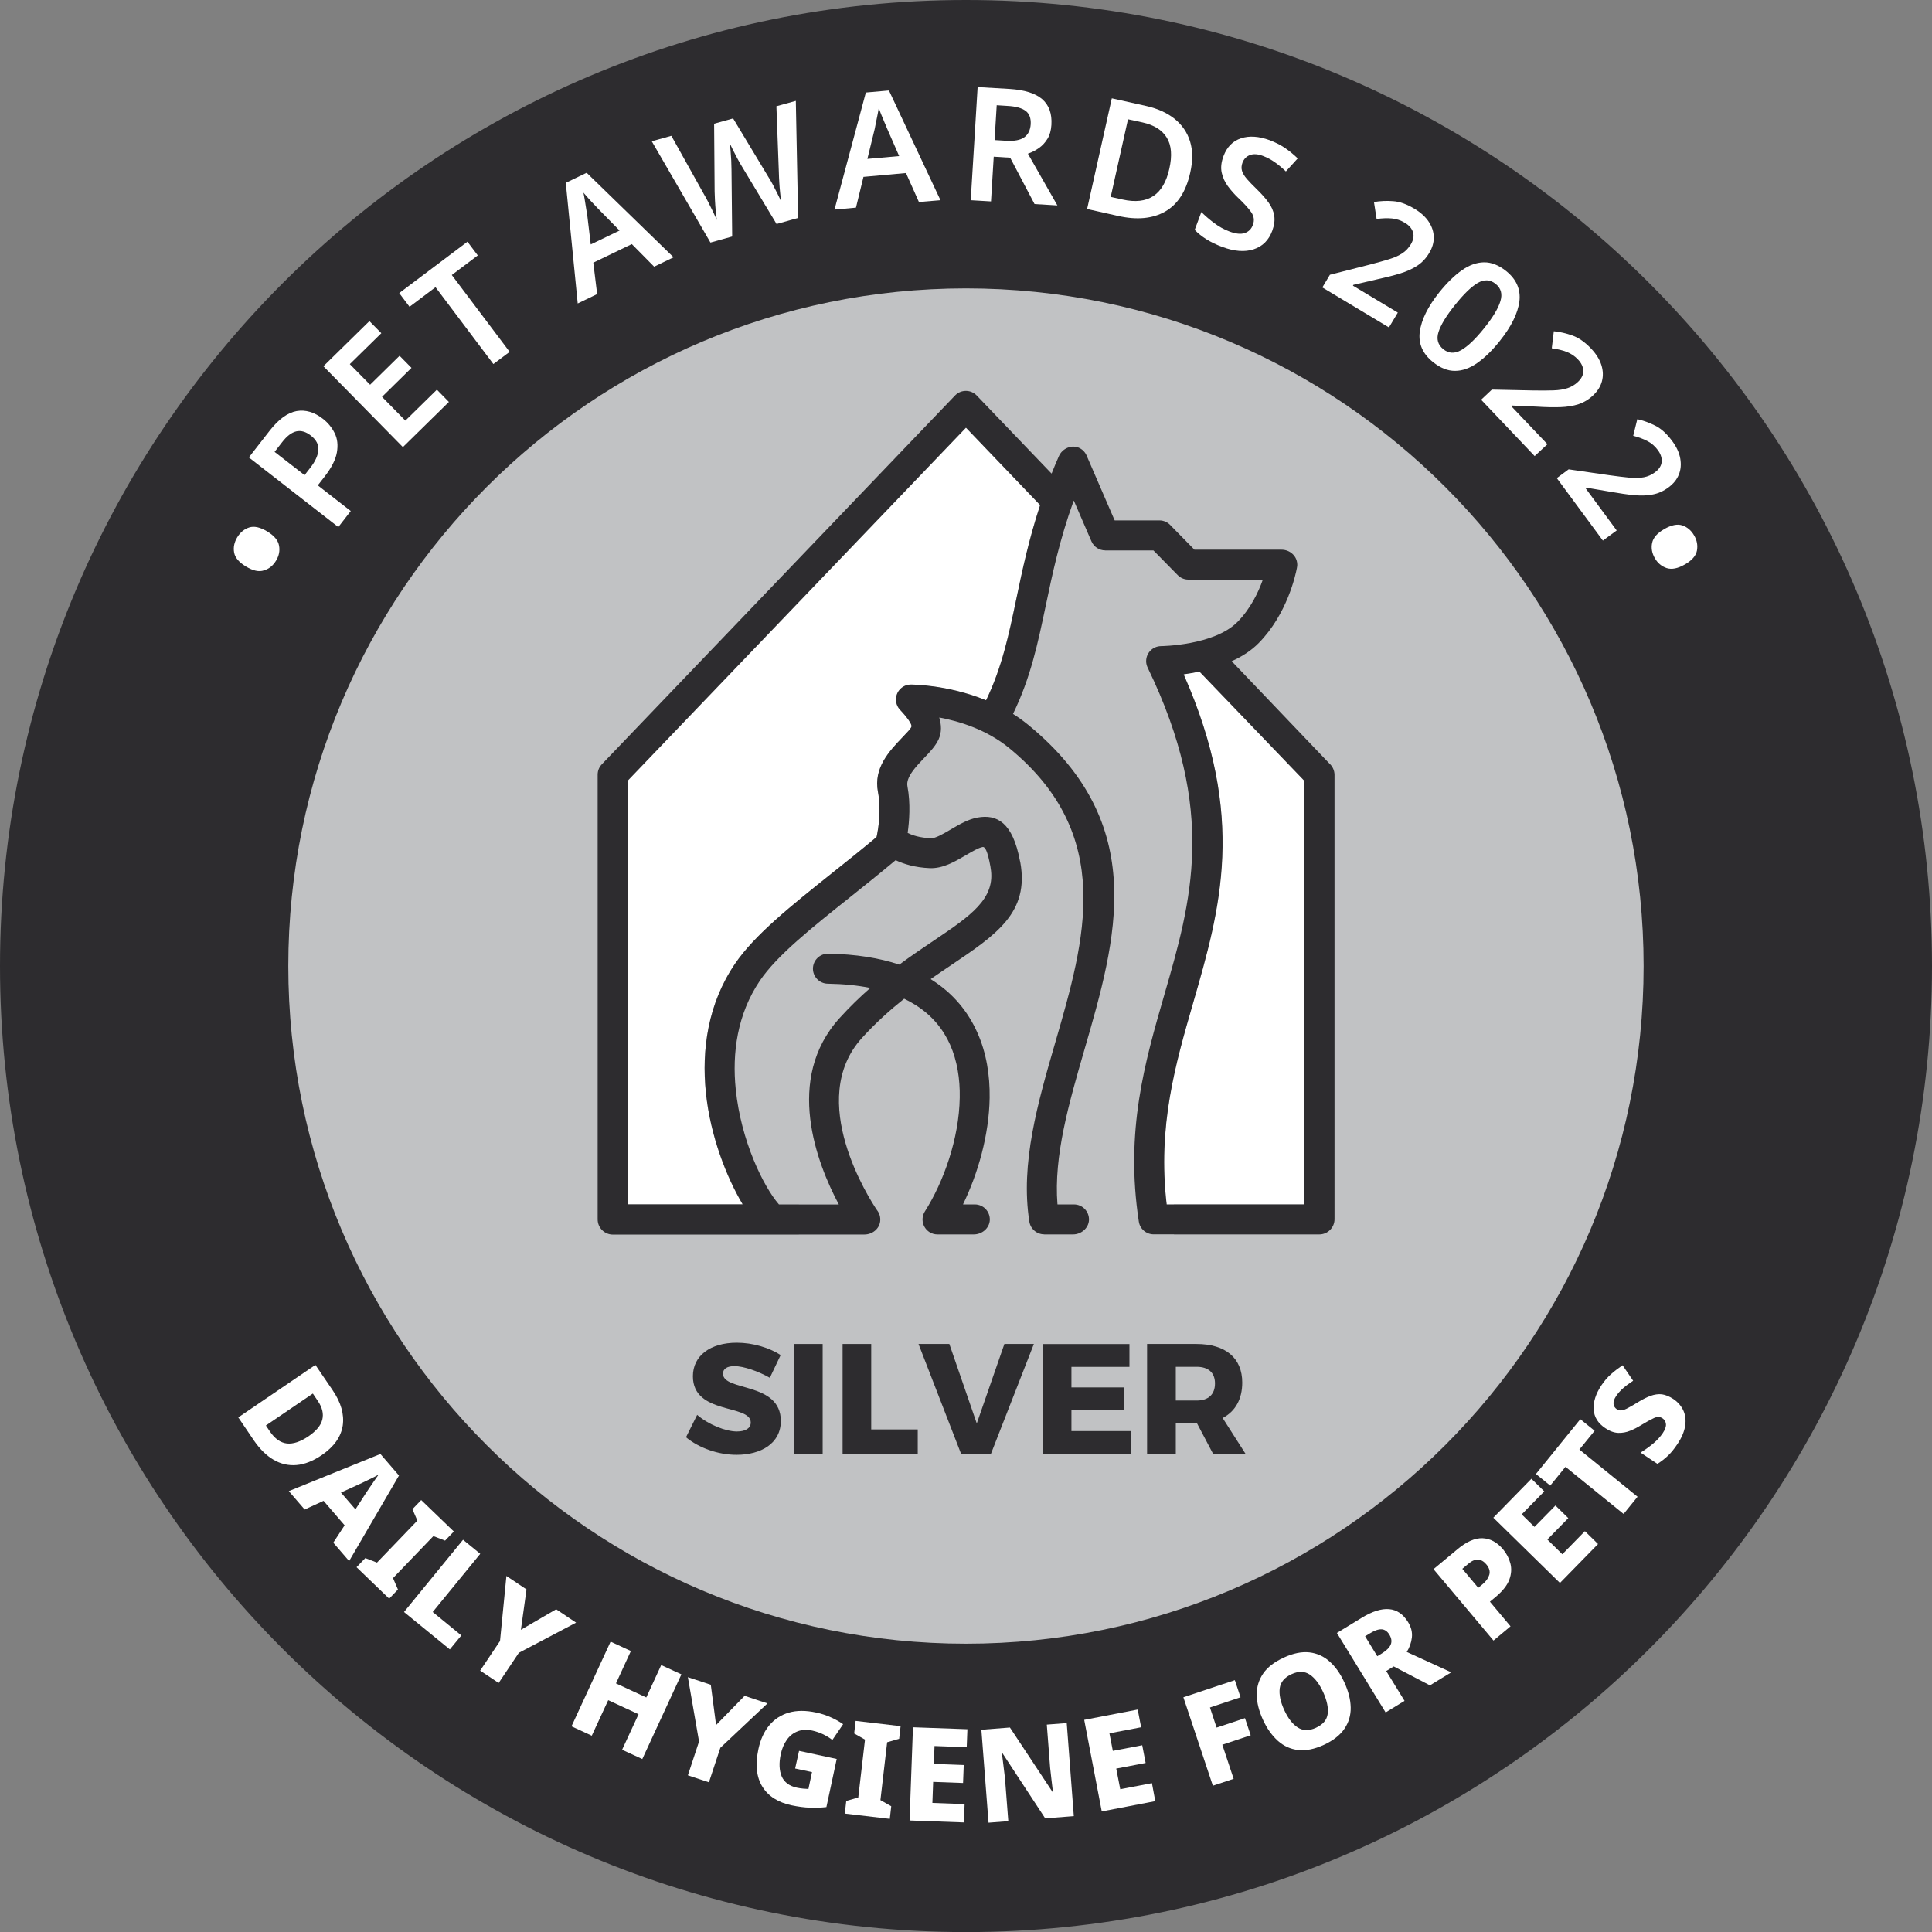
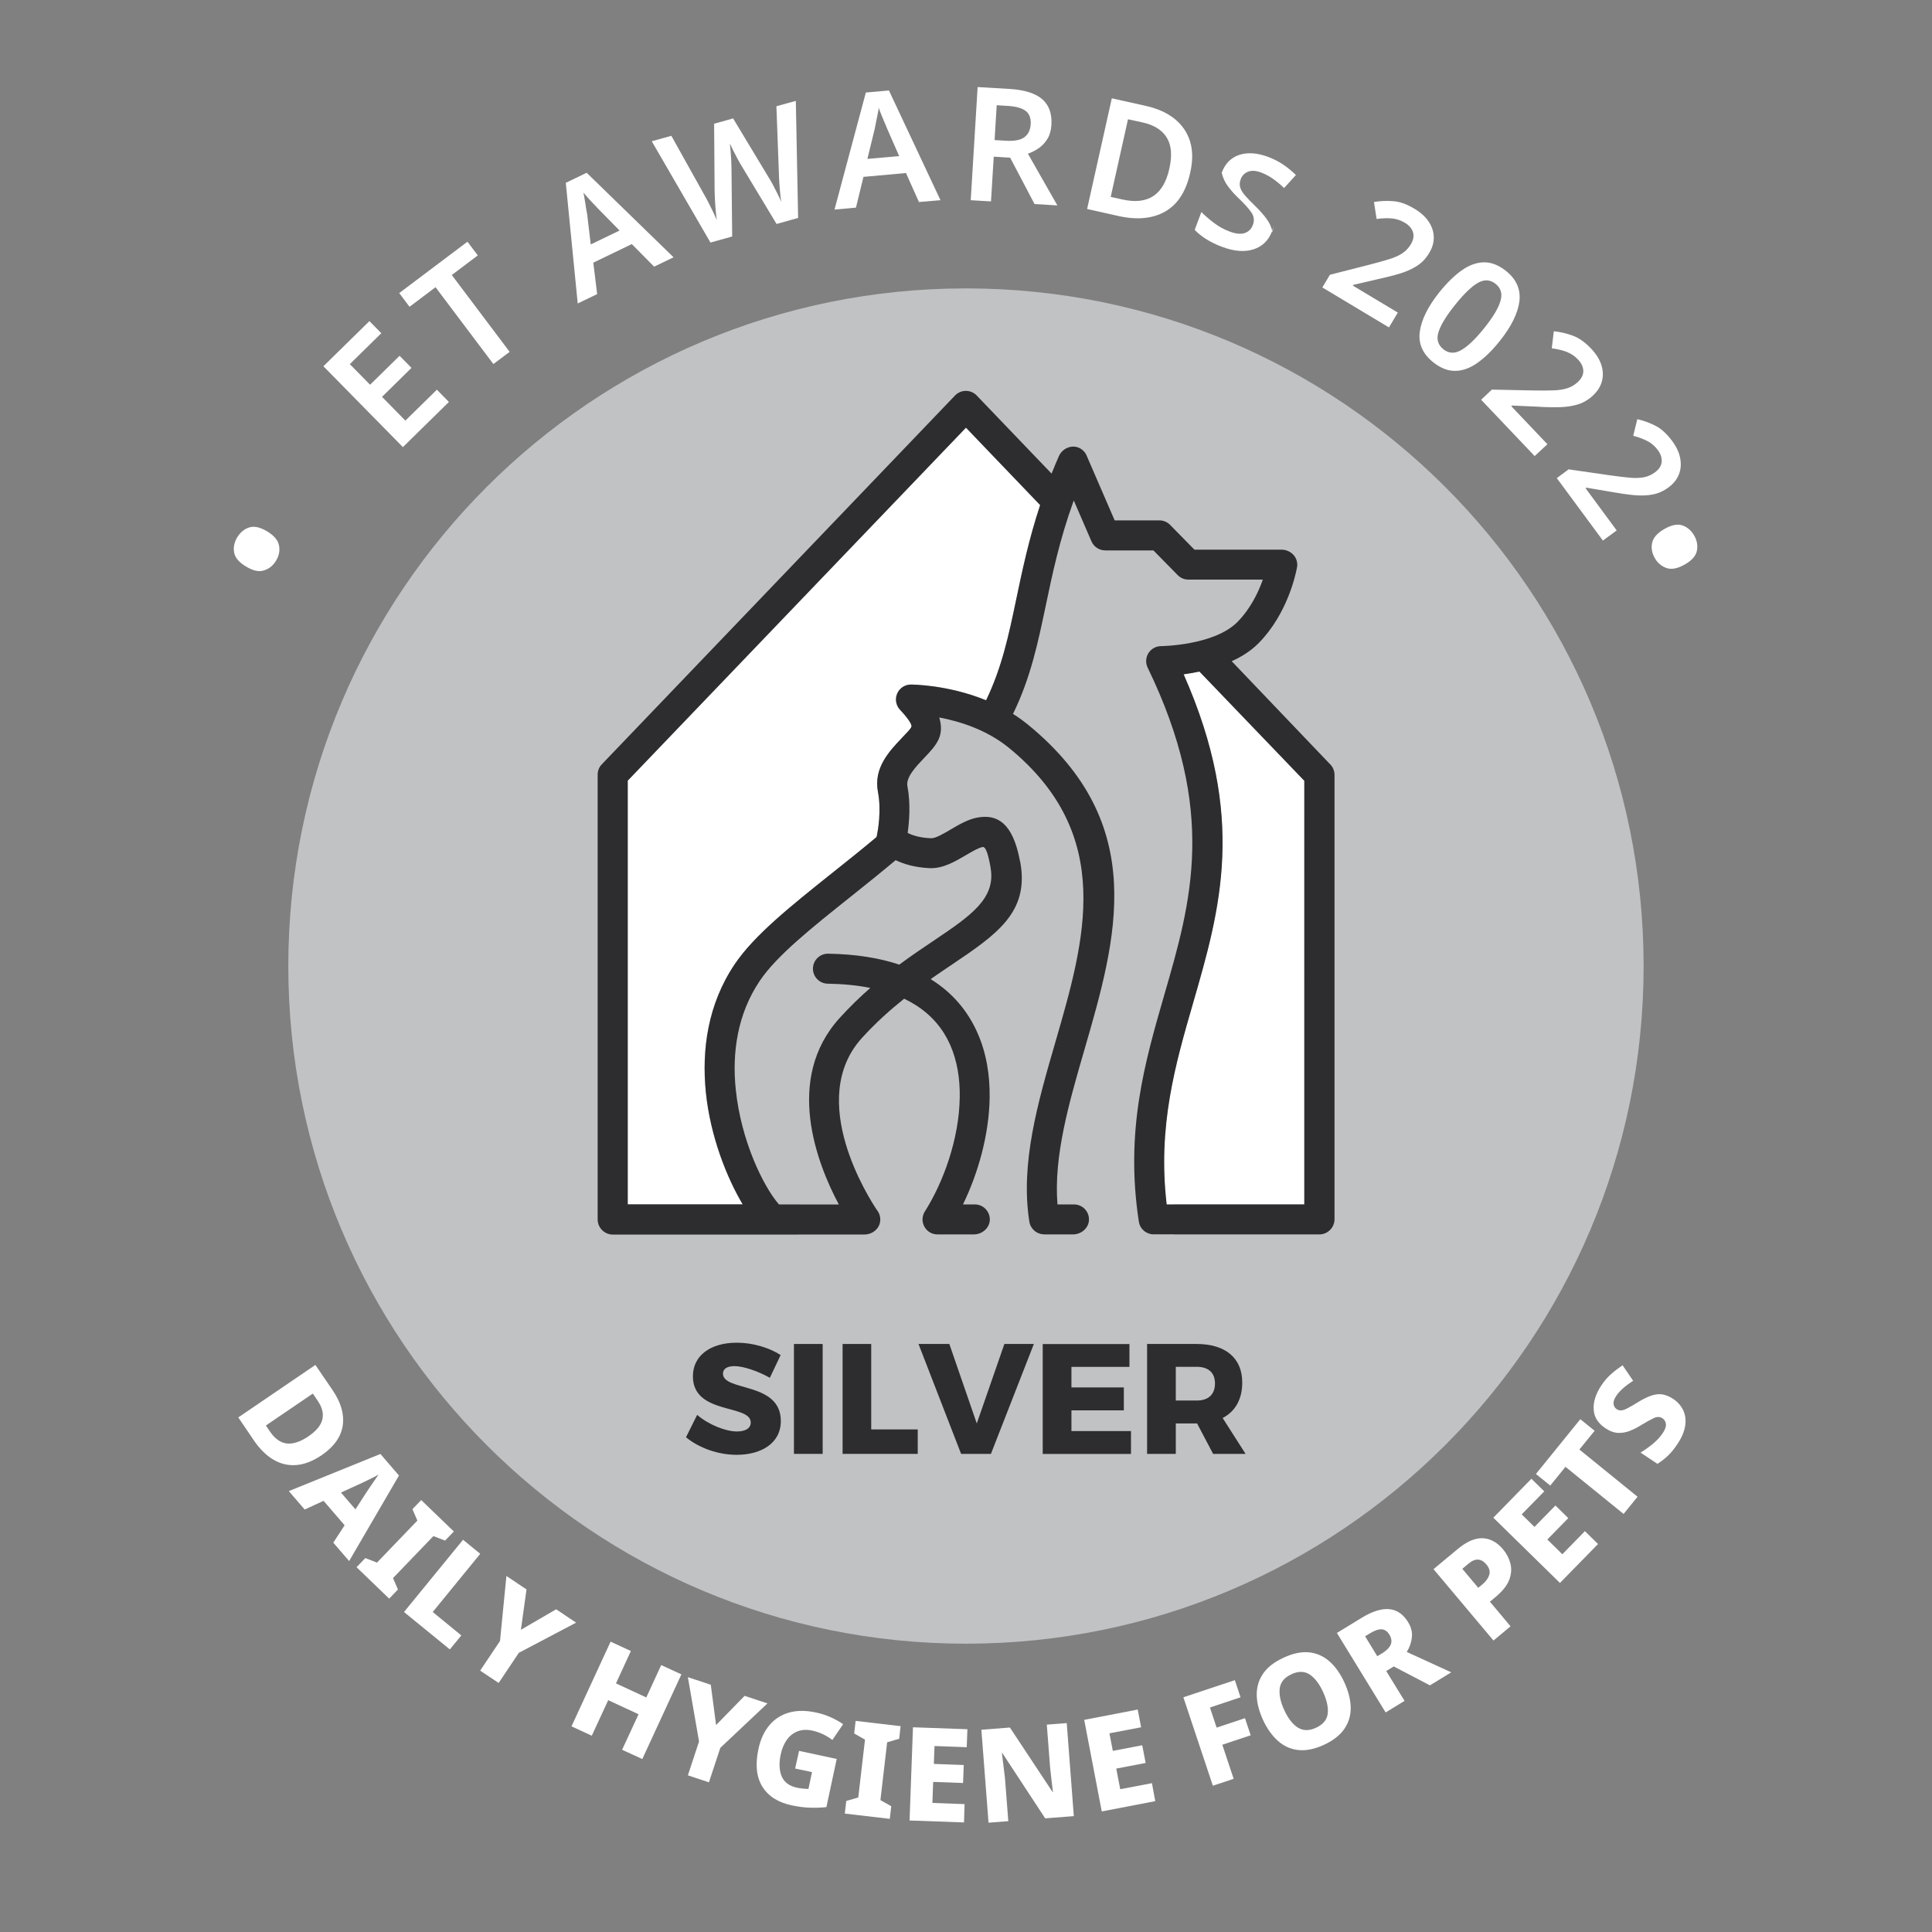
<svg xmlns="http://www.w3.org/2000/svg" id="Layer_1" x="0px" y="0px" viewBox="0 0 2267.7 2267.7" style="enable-background:new 0 0 2267.7 2267.7;" xml:space="preserve">
  <rect x="0" y="0" width="2267.7" height="2267.7" fill="#808080" stroke="none" />
  <style type="text/css"> .st0{fill:#2D2C2F;} .st1{fill:#C1C2C4;} .st2{fill:#FFFFFF;} </style>
  <g>
    <g>
      <g>
-         <path class="st0" d="M2267.7,1133.9c0,626.2-507.6,1133.9-1133.9,1133.9C507.6,2267.7,0,1760.1,0,1133.9S507.6,0,1133.8,0 C1760.1,0,2267.7,507.6,2267.7,1133.9" />
        <path class="st1" d="M1929.2,1133.9c0,439.3-356.1,795.4-795.4,795.4s-795.4-356.1-795.4-795.4s356.1-795.4,795.4-795.4 S1929.2,694.6,1929.2,1133.9" />
      </g>
      <g>
        <path class="st2" d="M288.8,665c-8.3-5-13-10.5-14-16.6c-1.1-6,0.2-12,3.7-17.8c3.5-5.7,8.1-9.6,14-11.5 c5.9-1.9,12.9-0.3,21.2,4.7c8.1,4.9,12.7,10.4,13.8,16.5c1.2,6.1,0,12.1-3.5,17.8c-3.5,5.8-8.3,9.7-14.2,11.4 C303.9,671.5,296.9,669.9,288.8,665z" />
      </g>
      <g>
-         <path class="st2" d="M316.4,505.7c10.6-13.6,21.2-21.3,31.7-23.2c10.5-1.8,20.8,1.2,30.8,9c6,4.6,10.6,10.3,13.9,16.9 c3.3,6.6,4.1,14.2,2.6,22.7c-1.5,8.5-6.3,17.9-14.3,28.2l-8.1,10.4l38.7,30.1l-14.6,18.8l-105-81.7L316.4,505.7z M331.1,519.1 l-8.8,11.3l35.2,27.3l6.6-8.5c6-7.6,9.1-14.6,9.6-21c0.5-6.3-2.5-12-8.9-17c-5.8-4.5-11.4-6.1-16.9-4.9 C342.3,507.6,336.7,511.8,331.1,519.1z" />
-       </g>
+         </g>
      <g>
        <path class="st2" d="M526.9,471.8l-54,53l-93.3-94.9l54-53l14,14.2l-37,36.3l23.8,24.2l34.6-34l14,14.2l-34.6,34l27.4,27.9 l37-36.3L526.9,471.8z" />
      </g>
      <g>
        <path class="st2" d="M598.2,413l-19.1,14.3l-67.9-90.2l-30.5,23L468.6,344l80.1-60.3l12.1,16.1l-30.5,23L598.2,413z" />
      </g>
      <g>
        <path class="st2" d="M767.8,313l-26.2-26.5l-45.2,21.8l4.5,36.9l-22.8,11l-14-141.6l24.5-11.8l102,99.2L767.8,313z M701.9,244.8 c-1.2-1.4-2.9-3.2-5.1-5.4c-2.2-2.3-4.4-4.6-6.6-7.1c-2.2-2.4-4-4.5-5.4-6.2c0.5,2.5,1.1,5.4,1.6,8.7c0.6,3.3,1.1,6.5,1.5,9.4 c0.5,3,0.8,5.2,1.2,6.7l4.3,36l33.8-16.3L701.9,244.8z" />
      </g>
      <g>
        <path class="st2" d="M934.1,118.4l2.7,137.4l-25.3,7.1L870.6,195c-1.4-2.2-3-5.1-4.9-8.6c-1.9-3.5-3.7-7-5.4-10.4 c-1.7-3.4-2.9-5.9-3.6-7.5c0.2,1.7,0.5,4.5,0.8,8.2c0.3,3.7,0.6,7.6,0.8,11.7c0.2,4.1,0.3,7.5,0.3,10.4l0.8,78.8l-25.5,7.1 l-68.9-118.9l23-6.4l38,68.1c1.7,2.9,3.5,6.2,5.4,9.9c1.9,3.7,3.7,7.4,5.5,11.1c1.8,3.7,3.3,6.9,4.5,9.7 c-0.5-3.1-0.9-6.7-1.3-10.9c-0.4-4.1-0.7-8.2-0.9-12.2c-0.2-4-0.3-7.4-0.4-10.3l-0.6-79.6l22.3-6.2l41.2,68.4 c1.6,2.4,3.3,5.4,5.3,9.1c1.9,3.7,3.8,7.3,5.6,10.9c1.8,3.6,3.3,6.8,4.4,9.6c-0.5-3.1-0.9-6.6-1.3-10.7c-0.4-4-0.8-8.1-1-12.3 c-0.3-4.2-0.4-7.9-0.5-11.3l-2.9-78L934.1,118.4z" />
      </g>
      <g>
        <path class="st2" d="M1078.6,237.1l-15.2-34l-49.9,4.5l-8.8,36.1l-25.2,2.3l36.8-137.4l27.1-2.4l60.5,128.8L1078.6,237.1z M1040.9,150.1c-0.6-1.7-1.6-4-2.9-6.9c-1.3-2.9-2.5-5.9-3.7-8.9c-1.2-3.1-2.2-5.6-2.8-7.7c-0.4,2.5-0.9,5.4-1.6,8.7 c-0.6,3.3-1.3,6.4-1.9,9.3c-0.6,2.9-1,5.1-1.3,6.7l-8.6,35.2l37.3-3.3L1040.9,150.1z" />
      </g>
      <g>
        <path class="st2" d="M1185.1,104.4c17.5,1.1,30.2,5.1,38.2,12c8,7,11.6,17,10.8,30.2c-0.4,6.4-1.9,11.9-4.6,16.3 c-2.7,4.4-6.1,8.1-10.1,10.9c-4,2.8-8.3,5-12.9,6.6l34.6,60.7l-26.8-1.6l-28.6-54.4l-19.3-1.2l-3.2,52.5l-23.8-1.4l8.1-132.8 L1185.1,104.4z M1182.4,124.3l-12.5-0.8l-2.5,40.9l13.2,0.8c9.8,0.6,17-0.7,21.6-4c4.6-3.3,7.1-8.4,7.6-15.3 c0.4-7.2-1.6-12.5-6-15.8C1199.3,126.8,1192.2,124.8,1182.4,124.3z" />
      </g>
      <g>
        <path class="st2" d="M1397,202.8c-4.9,22-14.7,37.1-29.4,45.5c-14.7,8.4-33.1,10.1-55,5.2l-36.6-8.2l29-129.9l40.4,9 c13.3,3,24.4,8,33.2,15c8.8,7.1,14.9,15.9,18.2,26.5C1400.1,176.6,1400.2,188.9,1397,202.8z M1372.5,198.1 c3.5-15.5,2.5-27.7-3-36.6c-5.5-8.9-14.9-14.8-28.4-17.8L1324,140l-20.3,91.1l14,3.1C1347.4,240.8,1365.7,228.8,1372.5,198.1z" />
      </g>
      <g>
-         <path class="st2" d="M1493.3,270.9c-4.1,11.1-11.4,18.3-21.8,21.7c-10.4,3.4-22.7,2.5-36.9-2.8c-13.7-5.1-24.5-11.8-32.3-20 l7.8-20.9c4.4,4.3,9.3,8.6,14.9,12.8s11.6,7.6,18.1,10c7.4,2.8,13.5,3.4,18,1.8c4.6-1.6,7.8-4.8,9.5-9.6c2-5.2,1.3-10.2-2-14.9 c-3.3-4.7-8.5-10.4-15.7-17.2c-4.3-4.1-8.2-8.6-11.7-13.3c-3.5-4.8-5.9-10-7.2-15.8c-1.3-5.8-0.6-12.3,2.1-19.5 c4-10.7,10.9-17.7,20.6-20.9c9.7-3.2,20.9-2.4,33.5,2.2c6.6,2.5,12.6,5.5,17.8,9c5.2,3.5,10.3,7.7,15.2,12.4l-13.9,15.3 c-4.4-4.2-8.7-7.8-13-10.8c-4.2-3-8.9-5.5-13.9-7.4c-6.1-2.3-11.2-2.6-15.3-1c-4.2,1.6-7,4.5-8.7,8.8c-1.3,3.5-1.5,6.7-0.6,9.7 c0.9,3,2.8,6.1,5.7,9.5c2.9,3.3,6.8,7.4,11.7,12.1c5.5,5.4,10.1,10.5,13.7,15.5c3.6,4.9,5.8,10.1,6.7,15.4 C1496.5,258.5,1495.7,264.4,1493.3,270.9z" />
+         <path class="st2" d="M1493.3,270.9c-4.1,11.1-11.4,18.3-21.8,21.7c-10.4,3.4-22.7,2.5-36.9-2.8c-13.7-5.1-24.5-11.8-32.3-20 l7.8-20.9c4.4,4.3,9.3,8.6,14.9,12.8s11.6,7.6,18.1,10c7.4,2.8,13.5,3.4,18,1.8c4.6-1.6,7.8-4.8,9.5-9.6c2-5.2,1.3-10.2-2-14.9 c-3.3-4.7-8.5-10.4-15.7-17.2c-4.3-4.1-8.2-8.6-11.7-13.3c-3.5-4.8-5.9-10-7.2-15.8c4-10.7,10.9-17.7,20.6-20.9c9.7-3.2,20.9-2.4,33.5,2.2c6.6,2.5,12.6,5.5,17.8,9c5.2,3.5,10.3,7.7,15.2,12.4l-13.9,15.3 c-4.4-4.2-8.7-7.8-13-10.8c-4.2-3-8.9-5.5-13.9-7.4c-6.1-2.3-11.2-2.6-15.3-1c-4.2,1.6-7,4.5-8.7,8.8c-1.3,3.5-1.5,6.7-0.6,9.7 c0.9,3,2.8,6.1,5.7,9.5c2.9,3.3,6.8,7.4,11.7,12.1c5.5,5.4,10.1,10.5,13.7,15.5c3.6,4.9,5.8,10.1,6.7,15.4 C1496.5,258.5,1495.7,264.4,1493.3,270.9z" />
      </g>
      <g>
        <path class="st2" d="M1630.3,384.3l-78.2-46.9l8.9-14.9l46.7-11.9c9.3-2.4,17-4.6,23.2-6.5c6.2-1.9,11.2-4.2,15.2-6.9 c4-2.6,7.2-6.1,9.8-10.3c3.1-5.2,4-10,2.6-14.4c-1.4-4.4-4.6-8.1-9.5-11c-4.8-2.9-9.9-4.6-15.2-5.1c-5.3-0.5-11.3-0.3-18,0.6 l-3.1-19.9c7.1-1.2,14.6-1.6,22.4-1c7.8,0.5,16.2,3.5,25.3,9c7.3,4.4,12.9,9.5,16.7,15.3c3.8,5.8,5.7,11.8,5.8,18.1 c0.1,6.3-1.7,12.4-5.4,18.5c-3.7,6.2-8.3,11.1-13.9,14.8c-5.6,3.7-12.2,6.7-19.9,9.1c-7.7,2.4-16.6,4.6-26.6,6.8l-28.5,6.6 l-0.6,1l52.7,31.6L1630.3,384.3z" />
      </g>
      <g>
        <path class="st2" d="M1760.4,400.2c-8.9,11.2-17.8,19.8-26.5,25.9c-8.7,6.1-17.4,9.2-26,9.2c-8.7,0.1-17.3-3.4-25.9-10.3 c-12.2-9.8-17.4-21.7-15.5-35.7c1.9-14,9.5-29.4,22.8-46.1c9-11.2,17.9-19.9,26.6-26c8.7-6.1,17.4-9.2,26-9.3 c8.6-0.1,17.2,3.3,25.9,10.2c12.1,9.7,17.3,21.6,15.6,35.7C1781.5,367.9,1773.9,383.3,1760.4,400.2z M1707.8,358 c-10.2,12.7-16.6,23.2-19.3,31.6c-2.7,8.4-0.8,15.1,5.6,20.3c6.3,5.1,13.3,5.4,20.9,1.1c7.7-4.3,16.6-12.8,26.9-25.6 c10.3-12.8,16.7-23.4,19.2-31.9c2.6-8.5,0.7-15.2-5.6-20.3c-6.4-5.1-13.4-5.5-21-1.1C1726.9,336.6,1718,345.2,1707.8,358z" />
      </g>
      <g>
        <path class="st2" d="M1801.3,535.3l-62.8-66.1l12.6-11.9l48.2,1c9.6,0.2,17.6,0.1,24.1-0.1c6.5-0.2,12-1.1,16.5-2.6 c4.5-1.5,8.6-3.9,12.2-7.3c4.4-4.2,6.5-8.6,6.3-13.2c-0.2-4.6-2.3-9-6.2-13.1c-3.8-4.1-8.3-7-13.3-9c-5-1.9-10.8-3.3-17.5-4.2 l2.4-20c7.2,0.7,14.5,2.4,21.8,5c7.4,2.6,14.7,7.7,22,15.4c5.9,6.2,9.9,12.6,12,19.2c2.1,6.6,2.3,12.9,0.7,19 c-1.6,6.1-5,11.5-10.1,16.4c-5.2,5-11,8.5-17.3,10.6c-6.3,2.1-13.6,3.2-21.6,3.5c-8.1,0.2-17.2,0.1-27.4-0.6l-29.2-1.3l-0.8,0.8 l42.4,44.6L1801.3,535.3z" />
      </g>
      <g>
        <path class="st2" d="M1881.4,634.5l-54.1-73.3l13.9-10.3l47.7,6.9c9.5,1.3,17.4,2.3,23.9,2.9c6.4,0.6,12,0.4,16.7-0.5 c4.7-0.9,9-2.8,13-5.8c4.9-3.6,7.5-7.7,7.9-12.3c0.4-4.6-1.1-9.2-4.5-13.8c-3.3-4.5-7.3-8-12.1-10.5c-4.7-2.5-10.3-4.6-16.8-6.3 l4.8-19.5c7,1.6,14.1,4.1,21,7.6c7,3.5,13.6,9.5,19.9,18c5.1,6.9,8.3,13.7,9.5,20.6c1.2,6.8,0.7,13.1-1.7,18.9 c-2.3,5.8-6.4,10.8-12.1,15c-5.8,4.3-12,7.1-18.5,8.3c-6.5,1.3-13.8,1.5-21.9,0.8c-8.1-0.8-17.1-2.1-27.1-3.9l-28.9-4.9l-0.9,0.7 l36.5,49.5L1881.4,634.5z" />
      </g>
      <g>
        <path class="st2" d="M1953.4,621c8.4-4.8,15.5-6.3,21.3-4.3c5.8,2,10.4,5.9,13.8,11.8c3.4,5.8,4.4,11.7,3.3,17.8 c-1.2,6.1-5.9,11.5-14.3,16.3c-8.2,4.7-15.2,6.1-21.2,4.2c-5.9-2-10.6-5.8-13.9-11.6c-3.4-5.9-4.5-11.9-3.2-18 C1940.5,631.1,1945.2,625.7,1953.4,621z" />
      </g>
      <g>
        <path class="st2" d="M1134,502.1c-0.1-0.1-0.2-0.1-0.2,0L736.9,916.3c0,0,0,0.1,0,0.1v497.1c0,0.1,0.1,0.2,0.2,0.2h134.4 c0.1,0,0.2-0.1,0.1-0.2c-18.6-31.4-37.8-79.5-43.1-131.3c-5.1-49.8,2.2-103.6,34.1-150.7c23-34,66.2-68.4,113.4-106.1 c17.4-13.9,35.4-28.2,52.8-42.8c0.1-0.7,0.3-1.3,0.5-2c1.2-5.8,5.4-29.2,1.2-51c-5.4-28.2,13.4-47.9,28.7-64 c5-5.2,9.5-10,10.5-12.2c2-4.4-13.1-20.1-13.2-20.1c-6.7-7-6.4-18.2,0.6-24.9c3.4-3.2,7.8-4.8,12.1-4.8v0 c0.2,0,42.5-0.2,88.1,18.4c0.1,0,0.2,0,0.2-0.1c18.6-38.6,26.6-76.7,35.4-118.8c7-33.4,14.5-69.3,28-110.1c0-0.1,0-0.1,0-0.2 L1134,502.1z M1530.8,916.3l-123.1-128.2c0,0-0.1,0-0.1,0l0,0c-6.5,1.4-12.7,2.5-18.3,3.2c-0.1,0-0.2,0.1-0.1,0.2 c74.1,167.5,43,275.3,11.1,385.4c-20.8,71.8-41.8,144.7-31.1,236.6c0,0.1,0.1,0.1,0.2,0.1h8.3v-0.1h152.8c0.1,0,0.2-0.1,0.2-0.2 V916.4C1530.9,916.4,1530.9,916.3,1530.8,916.3" />
        <path class="st0" d="M1560.4,896.2l-116.3-121.8l1.6,1.7c11.8-5.3,22.9-12.3,31.8-21.4c33.4-34,43.2-80,44.7-87.8 c0.4-1.7,0.6-3.5,0.4-5.3c-0.6-9.4-8.9-16.4-18.3-16.4h-102.3c0,0-0.1,0-0.1-0.1l-27.5-28c-3.2-3.8-8.1-6.3-13.5-6.3h-52.4 c-0.1,0-0.1,0-0.2-0.1l-32.5-75.1c-1.5-4-4.4-7.4-8.3-9.5c-9.2-4.8-20.6,0-24.7,9.5c-3,6.8-5.8,13.5-8.4,20.1 c0,0.1-0.2,0.1-0.3,0l-87.7-91.5c-6.7-7-17.9-7.2-24.9-0.5c-0.2,0.2-0.3,0.3-0.5,0.5L706.4,897.1c-3.3,3.4-4.9,7.8-4.9,12.2h0 v521.9c0,9.9,8,17.9,17.9,17.9h218.2v-0.1h77.1c9,0,17.3-6.4,18.4-15.4c0.6-5.1-0.9-9.7-3.8-13.3c-8.3-12.3-84-129.1-17.4-202.2 c16.2-17.8,32.9-32.7,49.3-45.8c0,0,0.1,0,0.2,0c4.8,2.3,9.3,4.8,13.5,7.5c19.3,12.2,32.2,28.3,40.3,46.4 c8.3,18.8,11.7,40.1,11.3,62c-0.7,48.6-19.2,99.5-40.9,133.7c-5.2,8.2-2.8,19.1,5.4,24.3c2.9,1.9,6.2,2.7,9.4,2.7v0h42.6 c9.6,0,18.3-7.2,18.8-16.8c0.4-10.1-7.6-18.4-17.6-18.4h-13.6c-0.1,0-0.2-0.1-0.2-0.2c17.5-36.1,30.5-81.1,31.2-124.8 c0.4-26.6-3.8-52.9-14.4-76.6c-10.8-24.4-28.1-45.9-53.5-62l-1.3-0.9c8.1-5.7,16-11,23.6-16.1c54.1-36.4,92.1-62.1,81.6-120.9 c-0.1-0.6-0.2-1.1-0.4-1.6c-8.5-45.3-27-55.1-49.8-51c-11,2-21.1,7.9-31.3,13.9c-9,5.3-18.1,10.6-23.3,10.4 c-13.1-0.5-22-3.5-27.3-6.2c-0.1,0-0.1-0.1-0.1-0.2c1.8-12.8,3.6-34.2-0.3-54.7c-2-10.4,9.9-22.9,19.6-33.1 c7.1-7.4,13.4-14.1,17-21.9c3.8-8.3,3.3-17.1,0.8-25.4c0-0.1,0.1-0.2,0.2-0.2c23.5,4.4,55.4,14.2,81.8,35.8 c124.7,102.2,89.1,224.9,54.4,344.7c-20.9,71.9-41.4,142.9-30.7,211.2c1.4,8.7,8.8,14.9,17.4,14.9v0.1h33.8 c9.6,0,18.3-7.2,18.8-16.8c0.4-10.1-7.6-18.4-17.6-18.4h-19.2c-0.1,0-0.2-0.1-0.2-0.2c-4.5-56.6,13.4-118.4,31.5-180.9 c38-130.9,76.8-264.9-65.8-381.8c-5.8-4.7-11.7-9-17.8-12.8c-0.1,0-0.1-0.1,0-0.2c20.7-42.5,29.1-82.9,38.5-127.6 c7.7-36.7,16-76.5,32.6-122.4c0.1-0.1,0.3-0.2,0.3,0l20.6,47.6c2.9,6.6,9.3,10.6,16.1,10.6v0.1h56.6c0,0,0.1,0,0.1,0l28.4,28.9 c3.4,3.5,8,5.3,12.5,5.3v0h87.2c0.1,0,0.2,0.1,0.2,0.2c-5.1,14.4-14.1,33.6-29.6,49.4c-27.4,27.9-89.8,28.5-90,28.5 c-9.7,0.2-17.4,8.1-17.3,17.8c0,2.6,0.7,5.1,1.7,7.3l0,0c81.9,168.9,51.2,275,19.8,383.5c-23,79.5-46.4,160.3-30.1,266.8 c1.3,8.8,8.8,15,17.4,15v0h23.9v0.1h170.5c9.9,0,17.9-8,17.9-17.9V909.3C1566.3,904.1,1564,899.4,1560.4,896.2 M1091.3,1019 c15.4,0.6,29-7.4,42.4-15.2c7.5-4.4,14.9-8.8,19.7-9.6c2.8-0.5,5.7,4.3,9.1,22.8c0,0.5,0.1,1,0.2,1.5 c6.5,36.3-23.7,56.6-66.6,85.5c-12.7,8.5-26.3,17.7-40.5,28.2c0,0-0.1,0-0.1,0c-23.2-7.7-50.8-12.3-83.5-12.8 c-9.7-0.1-17.7,7.7-17.8,17.4c-0.1,9.7,7.7,17.7,17.4,17.8c18.5,0.3,34.9,2,49.6,4.9c0.1,0,0.2,0.2,0.1,0.3 c-11.8,10.3-23.7,21.8-35.5,34.8c-65.6,71.9-26.7,171.3-1.3,219c0.1,0.1,0,0.2-0.1,0.2h-46.8v-0.1h-23.3c0,0-0.1,0-0.1-0.1 c-18.3-21.2-44.4-74.5-50.6-134.9c-4.4-42.6,1.7-88.2,28.3-127.6c20-29.6,61.1-62.3,106.1-98.2c17.4-13.9,35.3-28.2,53.2-43.2 c0,0,0.1-0.1,0.2,0C1060.7,1014.1,1074,1018.3,1091.3,1019 M1192.9,703c-8.8,42.1-16.8,80.2-35.4,118.8c0,0.1-0.1,0.1-0.2,0.1 c-45.6-18.6-87.9-18.4-88.1-18.4v0c-4.4,0-8.7,1.6-12.1,4.8c-7,6.7-7.3,17.8-0.6,24.9c0,0,15.2,15.8,13.2,20.1 c-1,2.3-5.5,7-10.5,12.2c-15.4,16.1-34.1,35.8-28.7,64c4.2,21.8,0,45.2-1.2,51c-0.2,0.7-0.3,1.3-0.5,2 c-17.4,14.6-35.4,29-52.8,42.8c-47.2,37.7-90.4,72.1-113.4,106.1c-31.9,47.1-39.1,100.9-34.1,150.7 c5.3,51.8,24.5,99.9,43.1,131.3c0.1,0.1,0,0.2-0.2,0.2H737c-0.1,0-0.2-0.1-0.2-0.2V916.4c0,0,0-0.1,0-0.1l396.9-414.2 c0.1-0.1,0.2-0.1,0.2,0l86.9,90.7c0,0,0.1,0.1,0,0.2C1207.4,633.7,1199.9,669.6,1192.9,703 M1530.9,1413.5c0,0.1-0.1,0.2-0.2,0.2 h-152.8v0.1h-8.3c-0.1,0-0.2-0.1-0.2-0.1c-10.8-91.9,10.3-164.8,31.1-236.6c31.8-110.1,63-217.8-11.1-385.4c0-0.1,0-0.2,0.1-0.2 c5.6-0.8,11.8-1.9,18.3-3.2l0,0c0,0,0.1,0,0.1,0l123.1,128.2c0,0,0,0.1,0,0.1V1413.5z" />
      </g>
      <g>
        <path class="st0" d="M862,1603.5c-8.1,0-13.4,2.9-13.4,8.8c0,21.3,67.9,9.2,67.9,55.6c0,26.3-23.2,39.7-51.9,39.7 c-21.5,0-44-7.9-59.4-20.6l13.1-26.3c13.2,11.4,33.3,19.5,46.7,19.5c9.9,0,16.2-3.7,16.2-10.5c0-21.9-67.9-8.7-67.9-54.3 c0-24.1,20.4-39.4,51.5-39.4c19,0,38.1,5.9,51.5,14.5l-12.7,26.7C890,1609.5,872.7,1603.5,862,1603.5z" />
        <path class="st0" d="M965.6,1577.5v129h-33.7v-129H965.6z" />
        <path class="st0" d="M1022.6,1577.5v100.3h54.6v28.7H989v-129H1022.6z" />
        <path class="st0" d="M1114.3,1577.5l32.2,93.3l32.4-93.3h34.6l-50.4,129h-35l-50-129H1114.3z" />
        <path class="st0" d="M1325.7,1577.5v26.9h-68.1v24.1h61.5v26.9h-61.5v24.3h69.9v26.9h-103.6v-129H1325.7z" />
        <path class="st0" d="M1423.9,1706.5l-18.8-35.7h-0.7h-24.3v35.7h-33.7v-129h58c34.2,0,53.7,16.6,53.7,45.3 c0,19.5-8.1,33.8-23,41.6l26.9,42.1H1423.9z M1380.1,1643.9h24.5c13.6,0,21.5-7,21.5-20.1c0-12.7-7.9-19.5-21.5-19.5h-24.5 V1643.9z" />
      </g>
    </g>
    <g>
      <path class="st2" d="M377.9,1707.8c-10.4,7.1-20.4,11-29.9,11.8c-9.5,0.8-18.5-1.3-26.9-6.2c-8.4-4.9-16-12.4-22.9-22.4 l-18.5-27.3l90.5-61.6l20.3,29.8c9.8,14.4,13.7,28.2,11.8,41.4C400.2,1686.6,392.1,1698,377.9,1707.8z M361.9,1686 c9.2-6.3,14.7-12.8,16.4-19.7c1.7-6.9,0-14.1-5.1-21.7l-6-8.9l-55.1,37.5l4.7,7c5.8,8.5,12.4,13.2,19.9,14.1 C344.1,1695.1,352.5,1692.3,361.9,1686z" />
      <path class="st2" d="M391.2,1810.7l13.3-20.4l-24.7-28.7l-22.2,10.2l-18.6-21.6l107.5-43.6l21.8,25.3l-58.5,100.4L391.2,1810.7z M429.6,1752.4c1-1.6,2.5-3.7,4.3-6.4c1.8-2.7,3.6-5.4,5.6-8.2c1.9-2.8,3.5-5.1,4.9-7c-2,1.2-4.5,2.5-7.6,4c-3.1,1.5-6.1,3-9,4.4 c-2.9,1.4-5.2,2.5-6.8,3.2l-20.8,9.5l17,19.7L429.6,1752.4z" />
      <path class="st2" d="M456.8,1876.4l-38.3-36.9l10.3-10.7l13.7,5.3l47.4-49.3l-5.8-13.4l10.3-10.7l38.3,36.9l-10.3,10.7l-13.7-5.3 l-47.4,49.3l5.8,13.4L456.8,1876.4z" />
      <path class="st2" d="M474.2,1892.1l69.3-84.8l20.2,16.5l-55.8,68.3l33.6,27.5L528,1936L474.2,1892.1z" />
      <path class="st2" d="M611.4,1913l41.4-24.1l23.4,15.7L609,1940l-23.7,35.4l-21.7-14.5l23.3-34.8l7.5-76.3l23.6,15.8L611.4,1913z" />
      <path class="st2" d="M753.9,2064.7l-23.7-10.9l19.3-41.7l-35.6-16.5l-19.3,41.7l-23.8-11l45.9-99.4l23.8,11l-17.5,38l35.6,16.5 l17.5-38l23.7,10.9L753.9,2064.7z" />
      <path class="st2" d="M840.5,2024.8l33.5-34.3l26.8,8.9l-55.3,52.1l-13.4,40.5l-24.7-8.2l13.1-39.7l-13.1-75.5l26.9,8.9 L840.5,2024.8z" />
      <path class="st2" d="M937.9,2055.1l44.2,9.5l-12.1,56.5c-6,0.7-12.4,0.9-19.2,0.7c-6.8-0.2-14-1.2-21.7-2.8 c-15.8-3.4-27.2-10.6-34.2-21.8c-7-11.2-8.6-25.9-4.7-44.2c2.4-11.2,6.6-20.5,12.7-27.8c6.1-7.3,13.7-12.3,23-15 c9.3-2.7,20-2.7,32.1-0.1c6.1,1.3,11.9,3.2,17.4,5.7c5.5,2.5,10.2,5.1,14.2,8l-12.6,18.5c-3.1-2.4-6.7-4.6-10.7-6.6 c-4-1.9-8.3-3.4-12.8-4.4c-6.5-1.4-12.3-1.1-17.4,0.9c-5.1,2-9.3,5.3-12.6,10c-3.3,4.7-5.7,10.3-7.1,16.9 c-2.2,10.3-1.8,18.9,1.1,25.9c3,6.9,8.9,11.4,17.9,13.3c2.5,0.5,4.9,0.9,7.3,1.1c2.4,0.2,4.4,0.3,6.2,0.4l4.2-19.8l-19.8-4.2 L937.9,2055.1z" />
      <path class="st2" d="M1044.4,2134.9l-52.8-6.2l1.7-14.8l14.1-4.1l7.9-67.9l-12.7-7.2l1.7-14.8l52.8,6.2l-1.7,14.8l-14.1,4.1 l-7.9,67.9l12.7,7.2L1044.4,2134.9z" />
      <path class="st2" d="M1131.5,2139.1l-63.9-2.3l4-109.4l63.9,2.3l-0.8,21.1l-37.8-1.4l-0.8,21l35.1,1.3l-0.8,21.1l-35.1-1.3 l-0.9,24.7l37.8,1.4L1131.5,2139.1z" />
      <path class="st2" d="M1260.4,2131.7l-33.6,2.6l-50.2-76.5l-0.6,0c0.5,4.4,1.1,9.2,1.8,14.5c0.7,5.3,1.3,10.3,1.8,14.9l3.9,50.4 l-23.2,1.8l-8.4-109.1l33.5-2.6l50,75.6l0.5,0c-0.5-4.4-1.1-9.1-1.7-14.1c-0.6-5-1.1-9.8-1.6-14.3l-3.9-50.6l23.4-1.8 L1260.4,2131.7z" />
      <path class="st2" d="M1356,2114.1l-62.8,12.1l-20.6-107.5l62.8-12.1l4,20.8l-37.2,7.1l4,20.6l34.5-6.6l4,20.8l-34.5,6.6l4.7,24.2 l37.2-7.1L1356,2114.1z" />
      <path class="st2" d="M1448,2087.9l-24.4,8.1l-34.6-103.8l60.4-20.1l6.7,20.1l-35.9,12l7.8,23.6l33.3-11.1l6.7,20.1l-33.3,11.1 L1448,2087.9z" />
      <path class="st2" d="M1578,1974.8c4.7,10.3,7.2,20.1,7.4,29.3s-2.3,17.6-7.4,25.1c-5.1,7.5-13.2,13.8-24.2,18.9c-11,5-20.9,7-30,6 c-9-1-17-4.6-23.9-10.8c-6.9-6.2-12.8-14.4-17.5-24.7c-4.7-10.3-7.2-20.1-7.3-29.2c-0.1-9.2,2.4-17.5,7.5-25 c5.1-7.5,13.2-13.7,24.3-18.8c11-5.1,21.1-7.1,30-6.1c8.9,1,16.9,4.6,23.7,10.7C1567.5,1956.3,1573.3,1964.5,1578,1974.8z M1507.4,2007.2c4.5,9.8,9.8,16.6,15.9,20.5c6.1,3.9,13.3,4,21.3,0.3c8.3-3.8,12.9-9.3,13.8-16.4c0.9-7.2-0.9-15.6-5.3-25.4 c-4.5-9.8-9.7-16.6-15.8-20.7c-6.1-4-13.2-4.2-21.4-0.4c-8.2,3.8-12.8,9.3-13.8,16.5C1501.2,1989,1502.9,1997.5,1507.4,2007.2z" />
      <path class="st2" d="M1598,1899.1c25.1-15.4,43.3-13.8,54.7,4.8c3.7,6,5.2,12,4.5,18.1c-0.7,6.1-2.7,11.7-6,17l52.2,23.9l-25,15.3 l-42.5-22.2l-8.8,5.4l21.5,35l-22.2,13.6l-57.2-93.3L1598,1899.1z M1607.9,1917.2l-5.6,3.4l14.3,23.4l5.6-3.4 c5.3-3.3,8.7-6.7,10.2-10.3c1.5-3.6,0.9-7.5-1.7-11.8c-2.3-3.7-5.3-5.8-8.9-6.1C1618,1912.2,1613.4,1913.8,1607.9,1917.2z" />
      <path class="st2" d="M1710.6,1818.5c10.7-9,20.6-13.3,29.6-13c9,0.4,17,4.7,24,13c4.1,4.9,7,10.4,8.6,16.5 c1.6,6.1,1.2,12.4-1.2,19c-2.4,6.6-7.7,13.3-15.7,20.1l-7.1,5.9l24.2,28.9l-20,16.7l-70.4-83.8L1710.6,1818.5z M1723.6,1835.4 l-7.2,6l18.7,22.3l5.3-4.4c4-3.4,6.5-7,7.7-11c1.1-4-0.1-8.1-3.6-12.2c-2.9-3.4-6.1-5.3-9.6-5.5 C1731.4,1830.4,1727.6,1832,1723.6,1835.4z" />
      <path class="st2" d="M1875.7,1812.3l-44.7,45.7l-78.2-76.6l44.7-45.7l15.1,14.8l-26.5,27l15,14.7l24.6-25.1l15.1,14.8l-24.6,25.1 l17.6,17.3l26.5-27.1L1875.7,1812.3z" />
      <path class="st2" d="M1922.1,1756.8l-16.4,20.2l-68.2-55.3l-17.9,22l-16.8-13.6l52.1-64.3l16.8,13.6l-17.9,22L1922.1,1756.8z" />
      <path class="st2" d="M1964.1,1642.1c5.2,3.5,9,7.9,11.6,13.2c2.5,5.4,3.3,11.4,2.3,18.1c-1,6.7-4,14-9.2,21.7 c-3.6,5.4-7.2,9.9-11,13.5c-3.8,3.6-7.9,6.8-12.4,9.6l-19.8-13.2c5.2-3.2,10.1-6.7,14.7-10.5c4.6-3.8,8.4-8,11.4-12.4 c2.8-4.2,4-7.7,3.7-10.6s-1.7-5.2-4.1-6.8c-2.9-1.9-6.2-2-10.1-0.2c-3.8,1.8-8.8,4.5-15,8.3c-4,2.5-8.2,4.7-12.7,6.5 c-4.5,1.9-9.2,2.7-14,2.6c-4.9-0.2-10-2-15.3-5.6c-8.5-5.7-13.1-12.9-13.6-21.9c-0.6-8.9,2.4-18.3,8.9-28.1 c3.5-5.3,7.4-9.8,11.6-13.5c4.2-3.7,8.7-7.1,13.4-10.3l12.4,18.2c-4.5,2.9-8.4,5.8-11.7,8.7c-3.3,2.9-6.1,6-8.3,9.3 c-2.3,3.5-3.3,6.6-3,9.2c0.3,2.7,1.6,4.7,3.8,6.2c1.8,1.2,3.7,1.6,5.9,1.3c2.1-0.3,4.7-1.3,7.7-3c3.1-1.6,7-3.9,11.7-6.8 c5-3.1,9.8-5.5,14.4-7.2c4.5-1.6,9-2.3,13.3-1.8C1954.8,1637.2,1959.4,1639,1964.1,1642.1z" />
    </g>
  </g>
</svg>